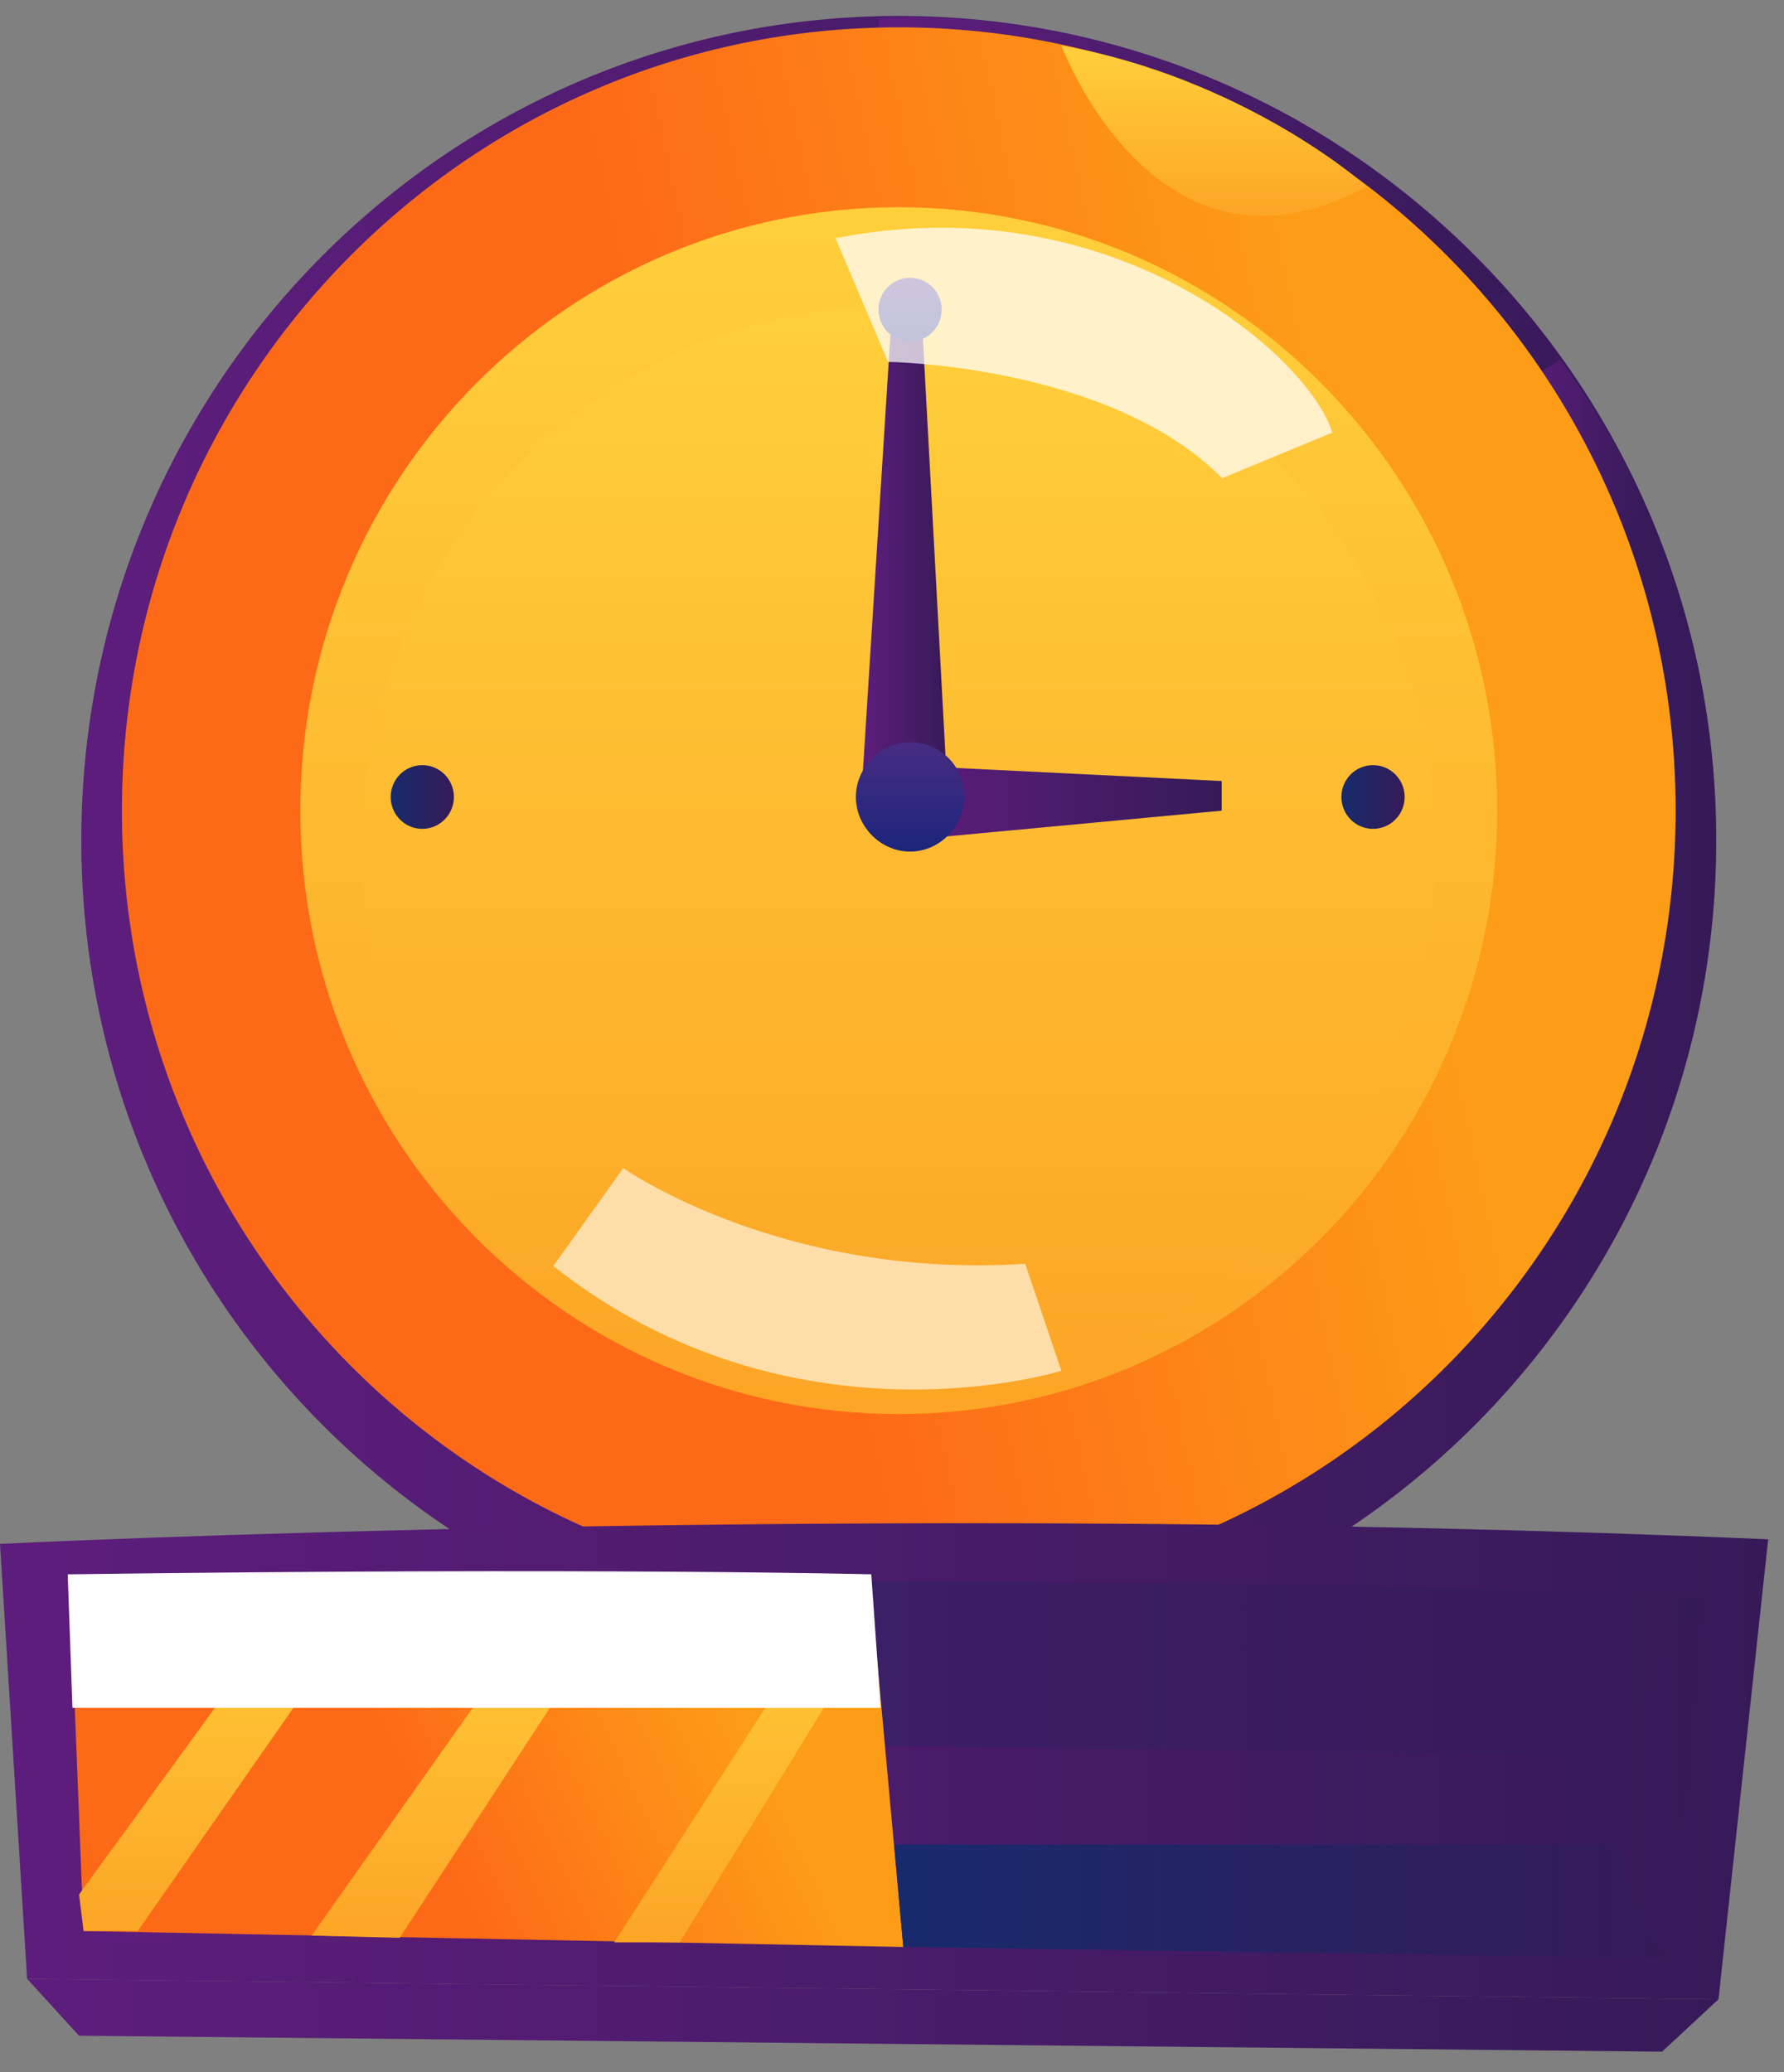
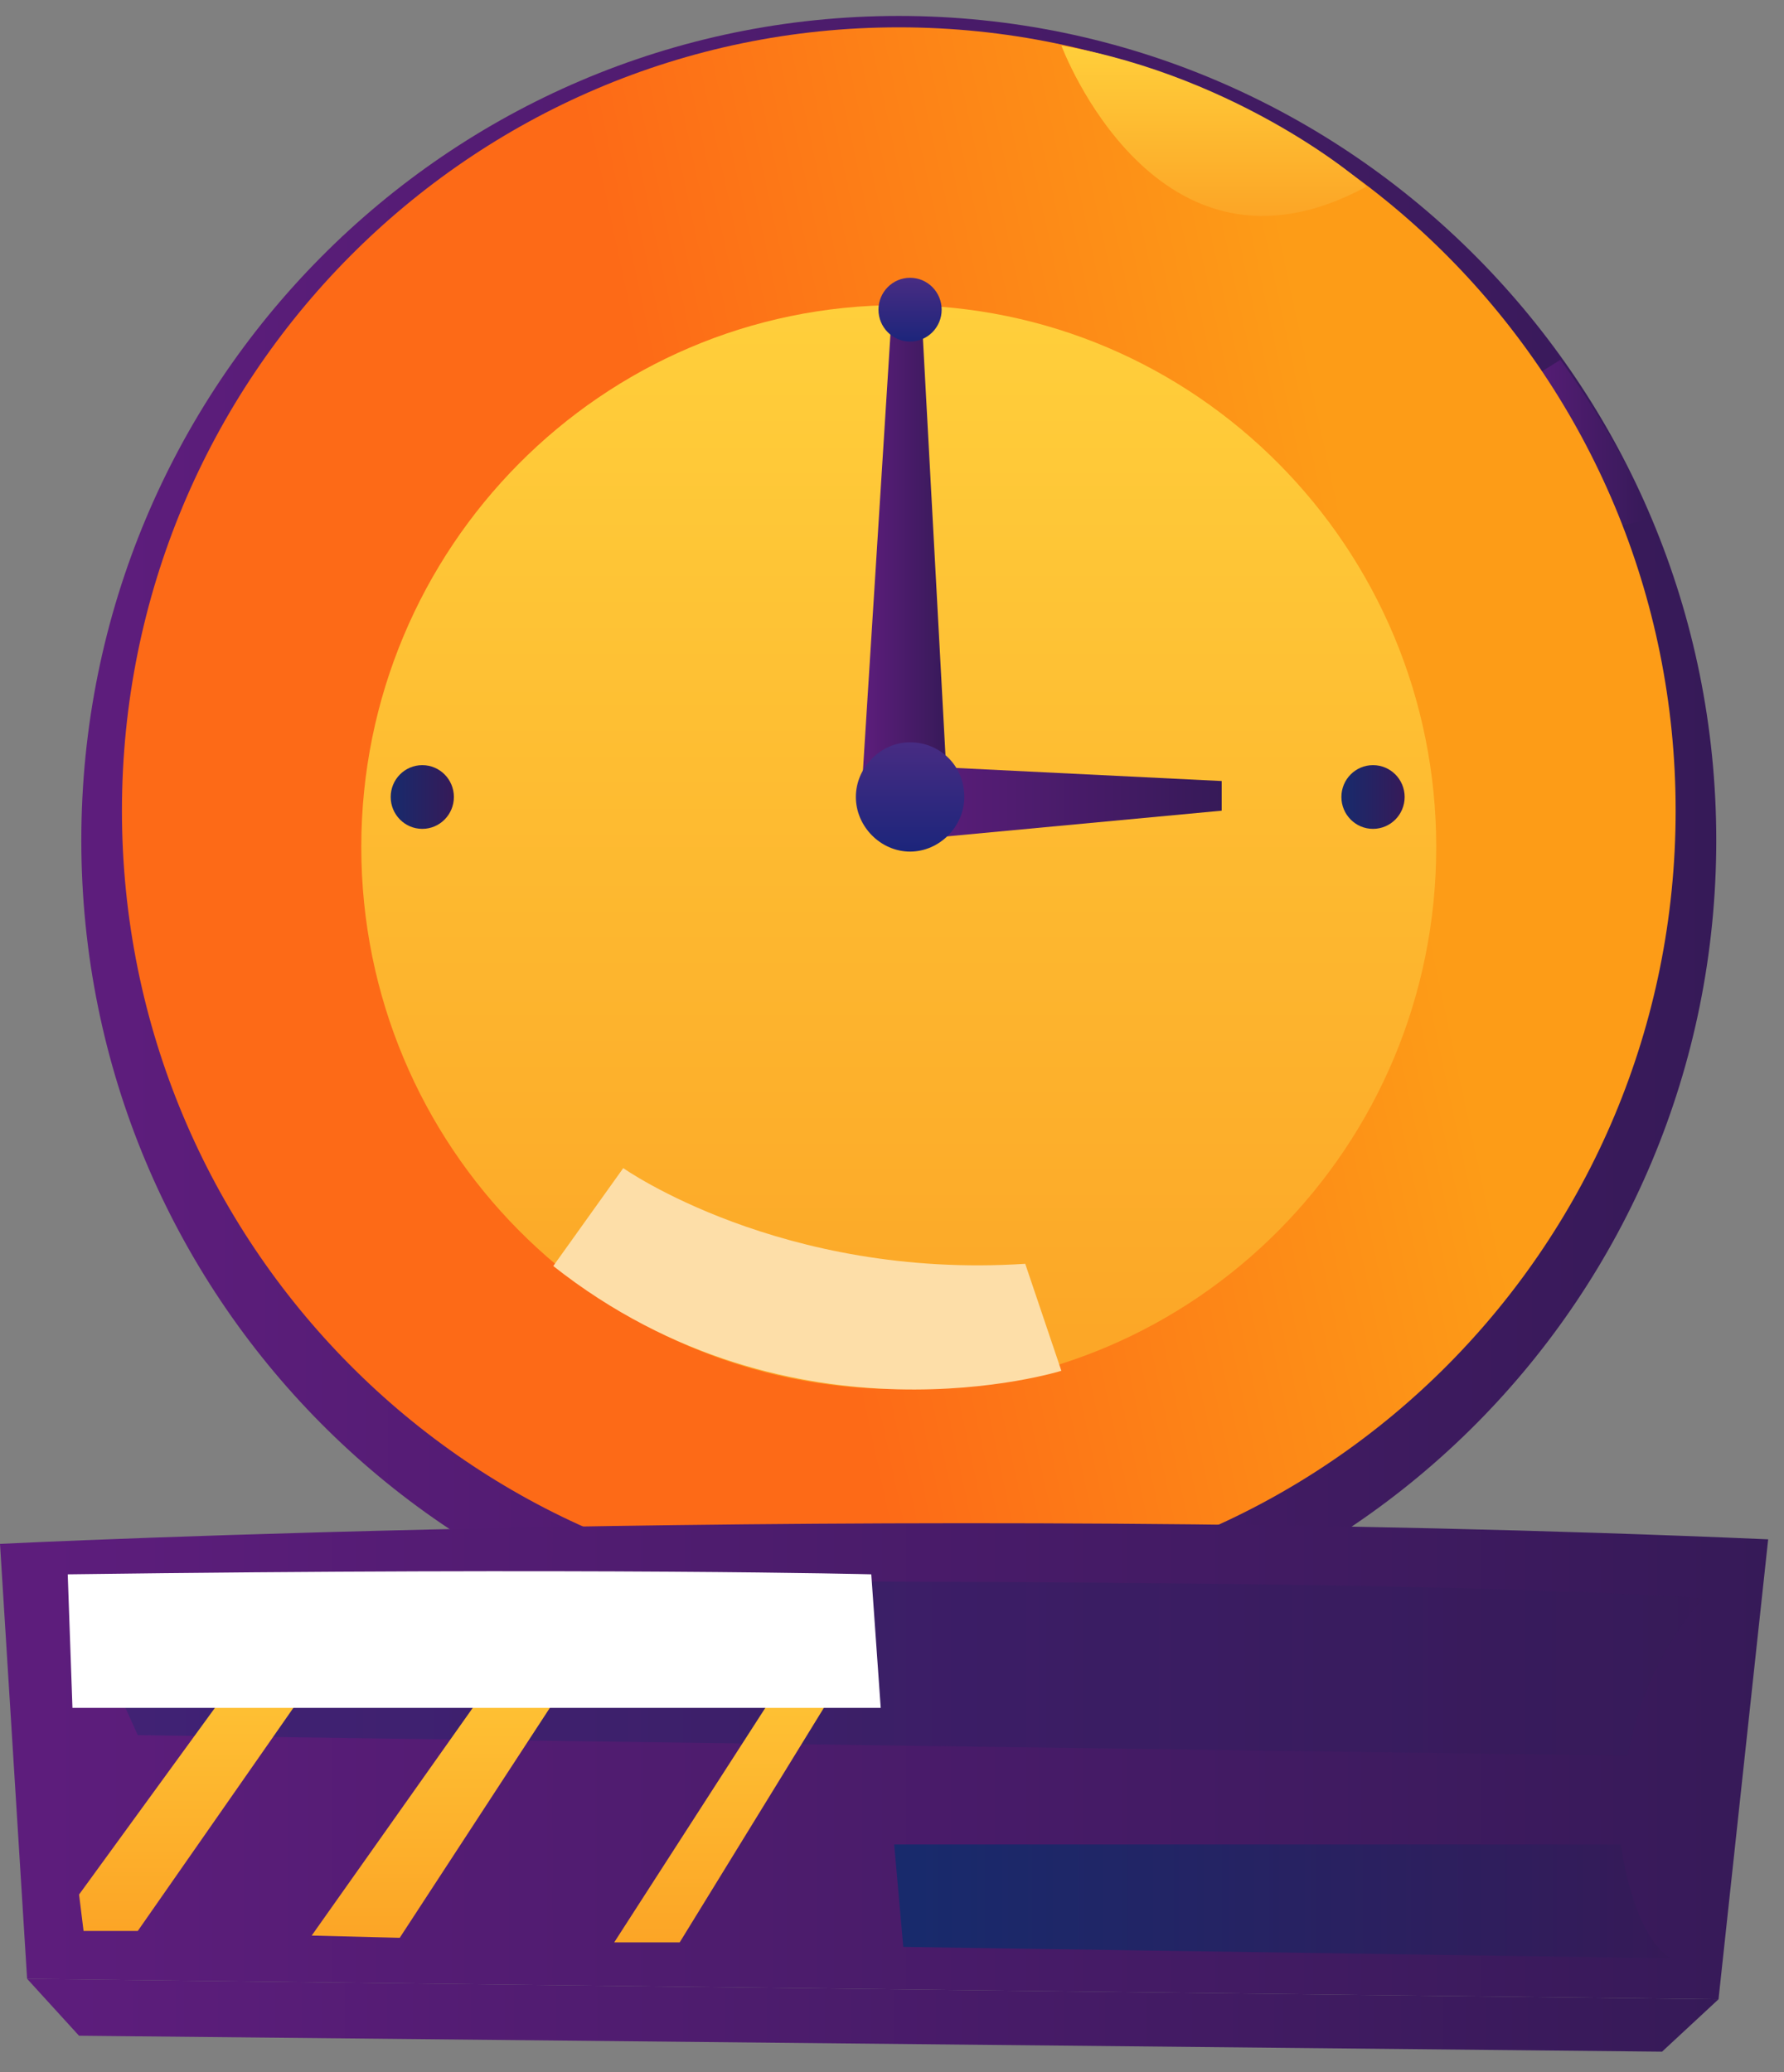
<svg xmlns="http://www.w3.org/2000/svg" width="31" height="36" viewBox="0 0 31 36" fill="none">
  <rect x="0" y="0" width="31" height="36" fill="#808080" stroke="none" />
  <path d="M16.167 23.697C16.167 24.013 15.932 24.251 15.618 24.251C15.304 24.251 15.068 24.013 15.068 23.697C15.068 23.38 15.304 23.143 15.618 23.143C15.932 23.143 16.167 23.38 16.167 23.697Z" fill="url(#paint0_linear_1006_1994)" />
  <path d="M15.618 28.919C23.463 28.919 29.823 22.507 29.823 14.598C29.823 6.689 23.463 0.277 15.618 0.277C7.772 0.277 1.413 6.689 1.413 14.598C1.413 22.507 7.772 28.919 15.618 28.919Z" fill="url(#paint1_linear_1006_1994)" />
-   <path d="M15.265 1.464V0.316C15.265 0.316 21.504 -0.277 26.174 5.064L25.271 5.736C25.271 5.736 21.543 1.266 15.265 1.464Z" fill="url(#paint2_linear_1006_1994)" />
  <path d="M26.173 6.844L27.115 6.25C27.115 6.25 28.214 7.754 28.685 9.02L27.586 9.257C27.586 9.297 27.076 8.07 26.173 6.844Z" fill="url(#paint3_linear_1006_1994)" />
  <path d="M15.618 27.692C23.073 27.692 29.117 21.599 29.117 14.083C29.117 6.567 23.073 0.475 15.618 0.475C8.163 0.475 2.119 6.567 2.119 14.083C2.119 21.599 8.163 27.692 15.618 27.692Z" fill="url(#paint4_linear_1006_1994)" />
-   <path d="M15.617 24.567C21.361 24.567 26.016 19.873 26.016 14.084C26.016 8.294 21.361 3.6 15.617 3.6C9.874 3.6 5.219 8.294 5.219 14.084C5.219 19.873 9.874 24.567 15.617 24.567Z" fill="url(#paint5_linear_1006_1994)" />
  <path d="M15.618 24.132C20.776 24.132 24.957 19.916 24.957 14.716C24.957 9.516 20.776 5.301 15.618 5.301C10.46 5.301 6.278 9.516 6.278 14.716C6.278 19.916 10.46 24.132 15.618 24.132Z" fill="url(#paint6_linear_1006_1994)" />
  <path d="M14.951 14.084L15.5 5.38H16.01L16.481 14.084H14.951Z" fill="url(#paint7_linear_1006_1994)" />
  <path d="M15.735 14.598L15.618 13.293L21.229 13.569V14.084L15.735 14.598Z" fill="url(#paint8_linear_1006_1994)" />
  <path d="M16.756 13.846C16.756 14.36 16.324 14.795 15.814 14.795C15.304 14.795 14.872 14.36 14.872 13.846C14.872 13.332 15.304 12.896 15.814 12.896C16.324 12.896 16.756 13.292 16.756 13.846Z" fill="url(#paint9_linear_1006_1994)" />
  <path d="M7.338 14.4C7.641 14.4 7.887 14.152 7.887 13.846C7.887 13.54 7.641 13.293 7.338 13.293C7.035 13.293 6.789 13.54 6.789 13.846C6.789 14.152 7.035 14.4 7.338 14.4Z" fill="url(#paint10_linear_1006_1994)" />
  <path d="M23.858 14.4C24.162 14.4 24.408 14.152 24.408 13.846C24.408 13.54 24.162 13.293 23.858 13.293C23.555 13.293 23.309 13.54 23.309 13.846C23.309 14.152 23.555 14.4 23.858 14.4Z" fill="url(#paint11_linear_1006_1994)" />
  <path d="M15.814 5.934C16.117 5.934 16.363 5.686 16.363 5.38C16.363 5.074 16.117 4.826 15.814 4.826C15.511 4.826 15.265 5.074 15.265 5.38C15.265 5.686 15.511 5.934 15.814 5.934Z" fill="url(#paint12_linear_1006_1994)" />
-   <path opacity="0.73" d="M14.519 4.139L15.431 6.287C15.431 6.287 19.291 6.338 21.237 8.308L23.152 7.515C22.726 6.159 19.291 3.193 14.519 4.139Z" fill="white" />
  <path d="M9.614 21.995L10.83 20.294C10.83 20.294 13.577 22.233 17.815 21.956L18.443 23.815C18.443 23.815 13.773 25.279 9.614 21.995Z" fill="#FDDEA8" />
  <path d="M18.443 0.791C18.443 0.791 20.091 5.222 23.74 3.244C23.74 3.204 21.582 1.345 18.443 0.791Z" fill="url(#paint13_linear_1006_1994)" />
  <path d="M0.471 34.378L0 26.822C0 26.822 15.186 26.07 30.725 26.743L29.862 34.734L0.471 34.378Z" fill="url(#paint14_linear_1006_1994)" />
-   <path d="M1.491 33.706L1.216 27.495C1.216 27.495 15.107 27.178 29.587 27.732L29.077 33.983L1.491 33.706Z" fill="url(#paint15_linear_1006_1994)" />
  <path opacity="0.4" d="M29.587 27.771C29.587 27.771 28.567 28.839 28.292 30.501L2.394 30.145L1.216 27.534C1.216 27.534 23.191 27.297 29.587 27.771Z" fill="url(#paint16_linear_1006_1994)" />
-   <path d="M1.216 27.535L1.452 33.548L15.696 33.825L15.107 27.357C15.107 27.357 9.967 27.258 1.216 27.535Z" fill="url(#paint17_linear_1006_1994)" />
  <path d="M1.374 32.914L5.376 27.416H6.671L2.394 33.547H1.452L1.374 32.914Z" fill="url(#paint18_linear_1006_1994)" />
  <path d="M5.416 33.627L9.81 27.416H11.027L6.946 33.666L5.416 33.627Z" fill="url(#paint19_linear_1006_1994)" />
  <path d="M10.673 33.745L14.676 27.534L14.754 28.958L11.811 33.745H10.673Z" fill="url(#paint20_linear_1006_1994)" />
  <path d="M0.471 34.378L1.373 35.367L28.881 35.644L29.862 34.734L0.471 34.378Z" fill="url(#paint21_linear_1006_1994)" />
  <path d="M1.177 27.351L1.259 29.671H15.304L15.14 27.351C15.181 27.351 10.364 27.229 1.177 27.351Z" fill="white" />
  <path d="M11.026 27.416C11.026 27.416 12.635 29.077 14.833 27.455L11.026 27.416Z" fill="white" />
  <path d="M29.038 34.022C29.038 34.022 28.429 33.775 28.163 32.044H15.538L15.696 33.824L29.038 34.022Z" fill="url(#paint22_linear_1006_1994)" />
  <defs>
    <linearGradient id="paint0_linear_1006_1994" x1="15.613" y1="24.238" x2="15.613" y2="23.128" gradientUnits="userSpaceOnUse">
      <stop stop-color="#1C257B" />
      <stop offset="1" stop-color="#482C83" />
    </linearGradient>
    <linearGradient id="paint1_linear_1006_1994" x1="2.123" y1="19.042" x2="29.823" y2="19.042" gradientUnits="userSpaceOnUse">
      <stop stop-color="#5D1D7C" />
      <stop offset="1" stop-color="#361A58" />
    </linearGradient>
    <linearGradient id="paint2_linear_1006_1994" x1="15.537" y1="3.861" x2="26.174" y2="3.861" gradientUnits="userSpaceOnUse">
      <stop stop-color="#5D1D7C" />
      <stop offset="1" stop-color="#361A58" />
    </linearGradient>
    <linearGradient id="paint3_linear_1006_1994" x1="26.236" y1="8.221" x2="28.685" y2="8.221" gradientUnits="userSpaceOnUse">
      <stop stop-color="#5D1D7C" />
      <stop offset="1" stop-color="#361A58" />
    </linearGradient>
    <linearGradient id="paint4_linear_1006_1994" x1="20.673" y1="-3.713" x2="9.405" y2="-1.298" gradientUnits="userSpaceOnUse">
      <stop stop-color="#FD9C17" />
      <stop offset="1" stop-color="#FD6A17" />
    </linearGradient>
    <linearGradient id="paint5_linear_1006_1994" x1="15.617" y1="3.6" x2="15.617" y2="24.567" gradientUnits="userSpaceOnUse">
      <stop stop-color="#FFCF3B" />
      <stop offset="1" stop-color="#FCA526" />
    </linearGradient>
    <linearGradient id="paint6_linear_1006_1994" x1="15.618" y1="5.301" x2="15.618" y2="24.132" gradientUnits="userSpaceOnUse">
      <stop stop-color="#FFCF3B" />
      <stop offset="1" stop-color="#FCA526" />
    </linearGradient>
    <linearGradient id="paint7_linear_1006_1994" x1="14.989" y1="11.082" x2="16.481" y2="11.082" gradientUnits="userSpaceOnUse">
      <stop stop-color="#5D1D7C" />
      <stop offset="1" stop-color="#361A58" />
    </linearGradient>
    <linearGradient id="paint8_linear_1006_1994" x1="15.758" y1="14.148" x2="21.229" y2="14.148" gradientUnits="userSpaceOnUse">
      <stop stop-color="#5D1D7C" />
      <stop offset="1" stop-color="#361A58" />
    </linearGradient>
    <linearGradient id="paint9_linear_1006_1994" x1="15.821" y1="14.784" x2="15.821" y2="12.877" gradientUnits="userSpaceOnUse">
      <stop stop-color="#1C257B" />
      <stop offset="1" stop-color="#482C83" />
    </linearGradient>
    <linearGradient id="paint10_linear_1006_1994" x1="6.816" y1="14.018" x2="7.887" y2="14.018" gradientUnits="userSpaceOnUse">
      <stop stop-color="#182A6C" />
      <stop offset="1" stop-color="#361A58" />
    </linearGradient>
    <linearGradient id="paint11_linear_1006_1994" x1="23.337" y1="14.018" x2="24.408" y2="14.018" gradientUnits="userSpaceOnUse">
      <stop stop-color="#182A6C" />
      <stop offset="1" stop-color="#361A58" />
    </linearGradient>
    <linearGradient id="paint12_linear_1006_1994" x1="15.821" y1="5.95" x2="15.821" y2="4.84" gradientUnits="userSpaceOnUse">
      <stop stop-color="#1C257B" />
      <stop offset="1" stop-color="#482C83" />
    </linearGradient>
    <linearGradient id="paint13_linear_1006_1994" x1="21.092" y1="0.791" x2="21.092" y2="3.752" gradientUnits="userSpaceOnUse">
      <stop stop-color="#FFCF3B" />
      <stop offset="1" stop-color="#FCA526" />
    </linearGradient>
    <linearGradient id="paint14_linear_1006_1994" x1="0.768" y1="31.882" x2="30.725" y2="31.882" gradientUnits="userSpaceOnUse">
      <stop stop-color="#5D1D7C" />
      <stop offset="1" stop-color="#361A58" />
    </linearGradient>
    <linearGradient id="paint15_linear_1006_1994" x1="1.926" y1="31.715" x2="29.587" y2="31.715" gradientUnits="userSpaceOnUse">
      <stop stop-color="#5D1D7C" />
      <stop offset="1" stop-color="#361A58" />
    </linearGradient>
    <linearGradient id="paint16_linear_1006_1994" x1="1.926" y1="29.457" x2="29.587" y2="29.457" gradientUnits="userSpaceOnUse">
      <stop stop-color="#182A6C" />
      <stop offset="1" stop-color="#361A58" />
    </linearGradient>
    <linearGradient id="paint17_linear_1006_1994" x1="11.167" y1="26.342" x2="6.04" y2="28.815" gradientUnits="userSpaceOnUse">
      <stop stop-color="#FD9C17" />
      <stop offset="1" stop-color="#FD6A17" />
    </linearGradient>
    <linearGradient id="paint18_linear_1006_1994" x1="4.022" y1="27.416" x2="4.022" y2="33.547" gradientUnits="userSpaceOnUse">
      <stop stop-color="#FFCF3B" />
      <stop offset="1" stop-color="#FCA526" />
    </linearGradient>
    <linearGradient id="paint19_linear_1006_1994" x1="8.221" y1="27.416" x2="8.221" y2="33.666" gradientUnits="userSpaceOnUse">
      <stop stop-color="#FFCF3B" />
      <stop offset="1" stop-color="#FCA526" />
    </linearGradient>
    <linearGradient id="paint20_linear_1006_1994" x1="12.714" y1="27.534" x2="12.714" y2="33.745" gradientUnits="userSpaceOnUse">
      <stop stop-color="#FFCF3B" />
      <stop offset="1" stop-color="#FCA526" />
    </linearGradient>
    <linearGradient id="paint21_linear_1006_1994" x1="1.205" y1="35.208" x2="29.862" y2="35.208" gradientUnits="userSpaceOnUse">
      <stop stop-color="#5D1D7C" />
      <stop offset="1" stop-color="#361A58" />
    </linearGradient>
    <linearGradient id="paint22_linear_1006_1994" x1="15.875" y1="33.34" x2="29.038" y2="33.34" gradientUnits="userSpaceOnUse">
      <stop stop-color="#182A6C" />
      <stop offset="1" stop-color="#361A58" />
    </linearGradient>
  </defs>
</svg>